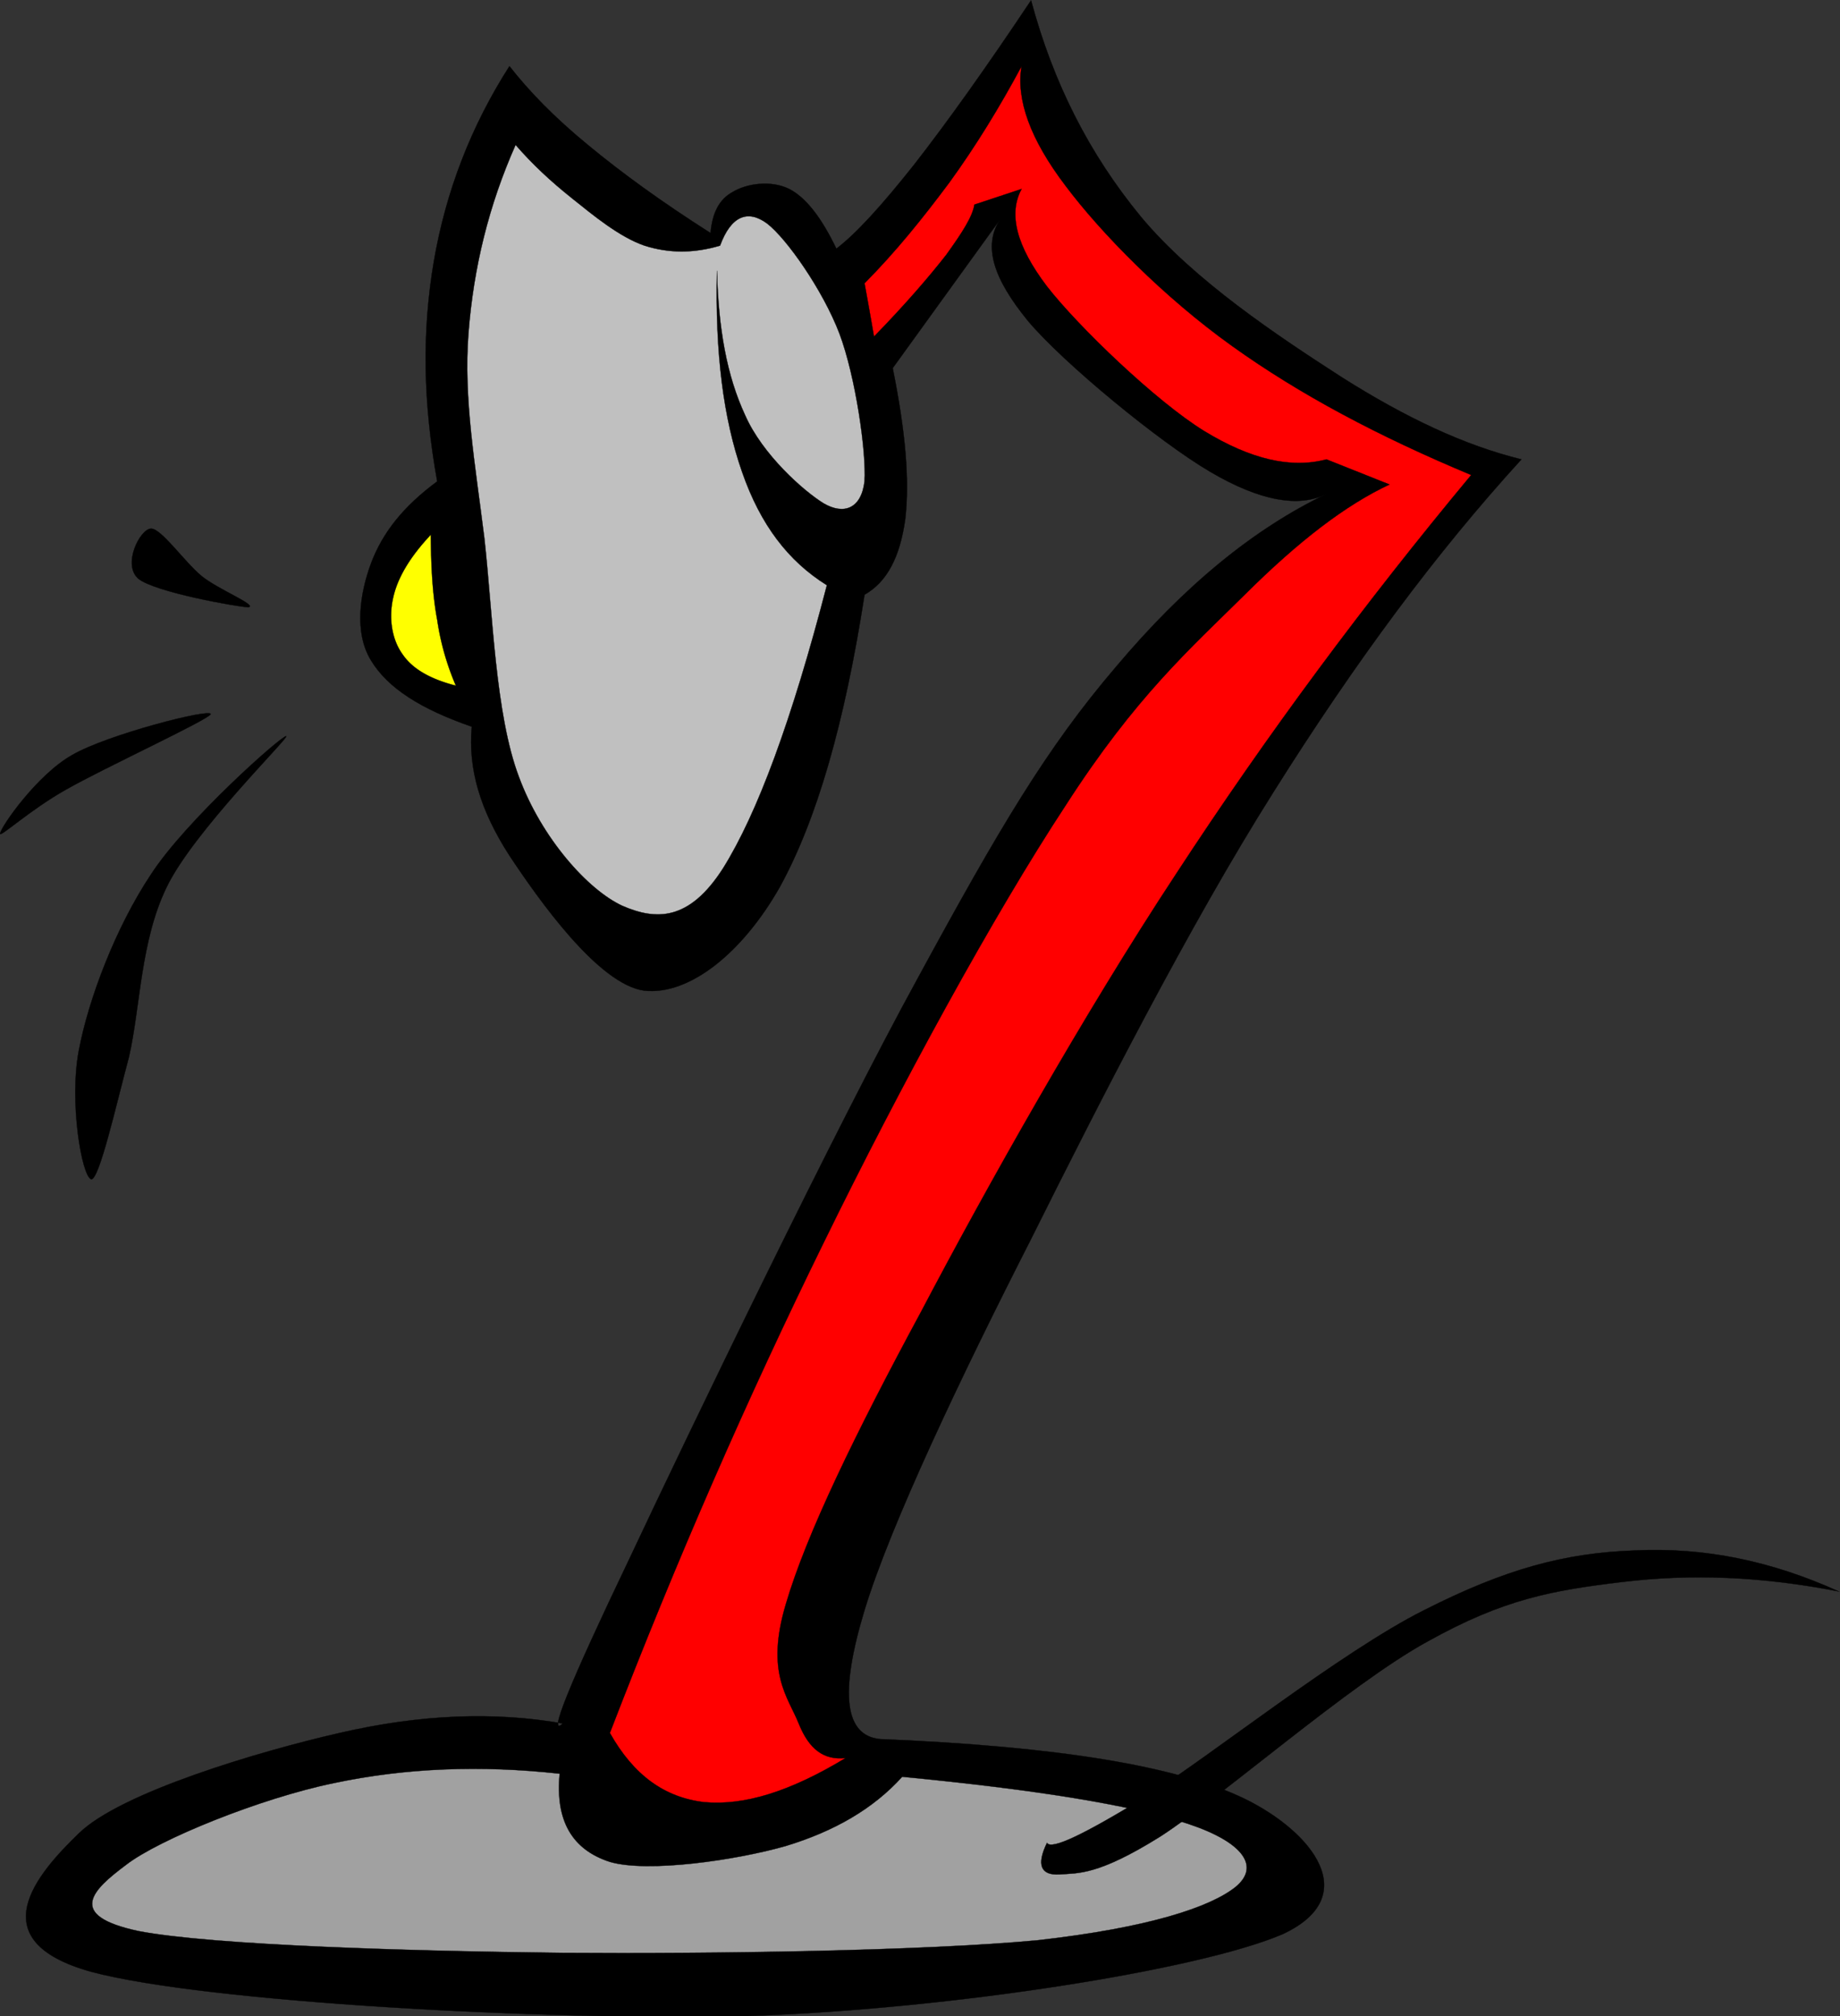
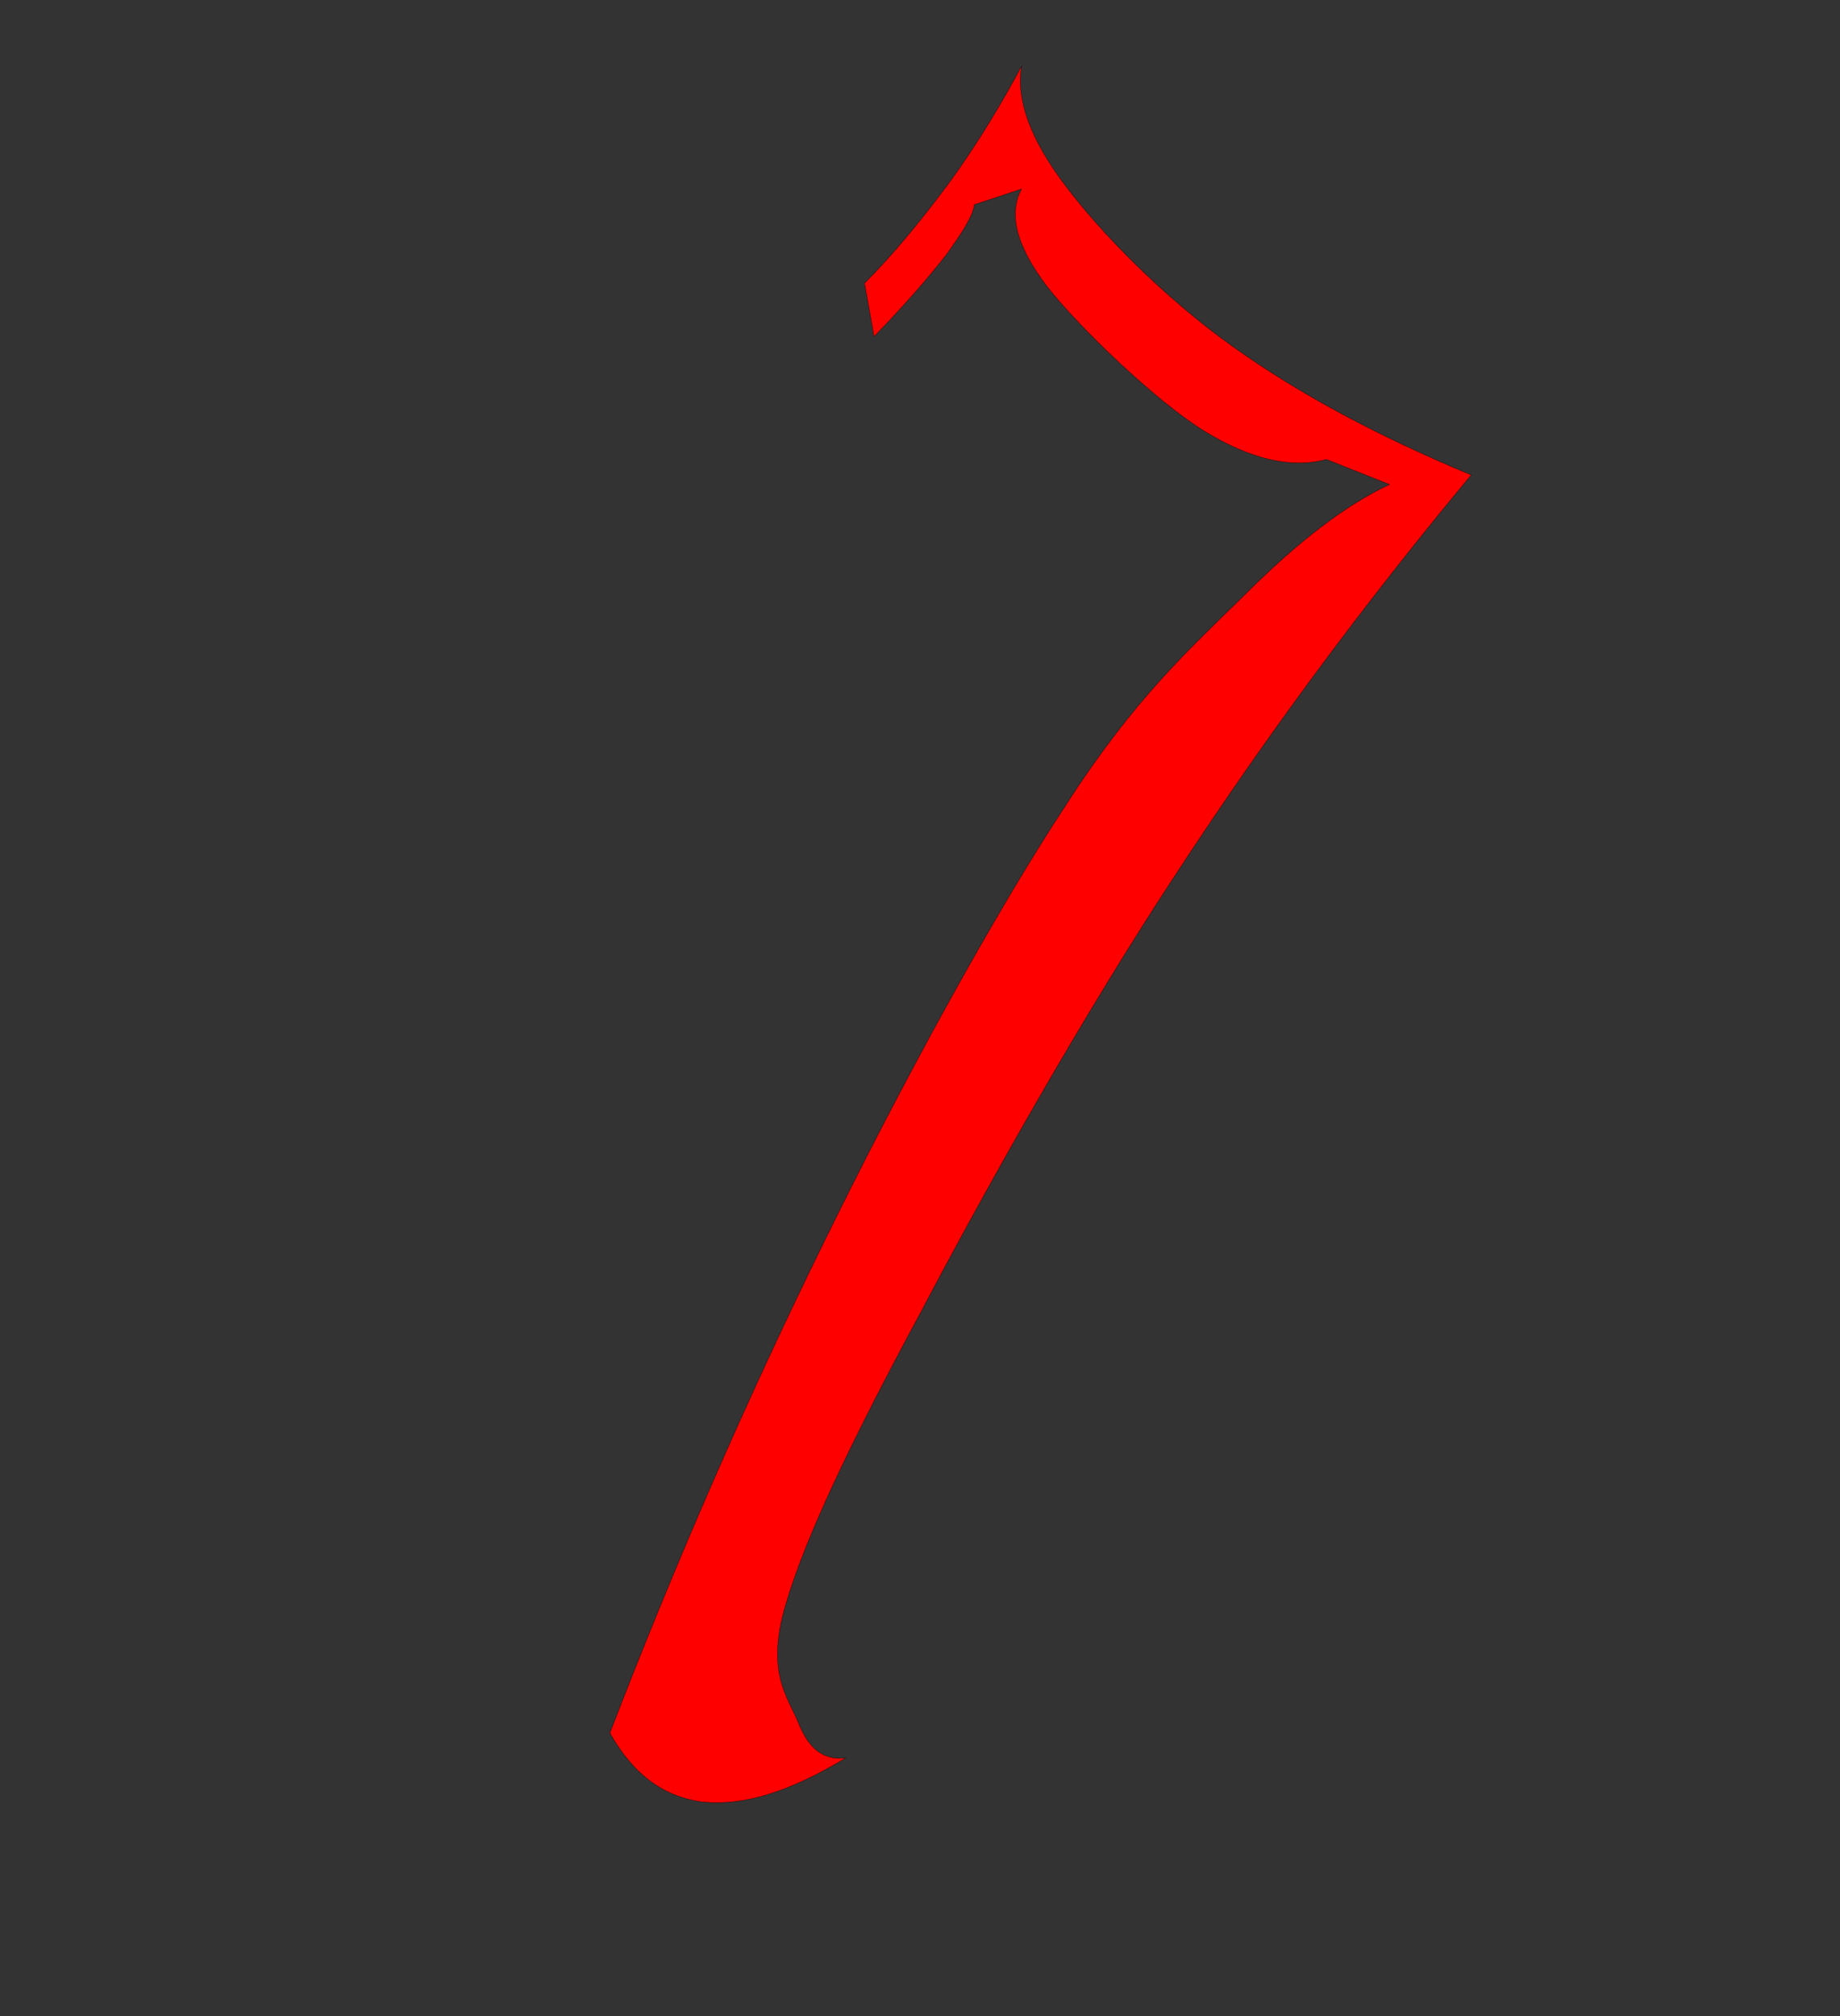
<svg xmlns="http://www.w3.org/2000/svg" height="260.088" overflow="visible" width="237.475">
  <rect width="100%" height="100%" fill="#333333" stroke="none" />
  <switch>
    <g>
      <g clip-rule="evenodd" fill-rule="evenodd" stroke="#000" stroke-miterlimit="10" stroke-width=".036">
-         <path d="M72.627 222.344c-8.856-1.549-18.36-1.189-28.8 1.223-10.548 2.412-28.296 7.705-33.66 12.961-5.364 5.184-12.924 13.824 1.62 17.855 14.652 3.924 59.256 6.373 85.212 5.688 25.739-.898 57.708-5.904 68.544-10.547 10.439-4.861 3.852-13.176-4.896-17.461-8.783-4.248-24.191-6.768-47.051-7.703-4.572-.432-5.292-5.832-2.016-16.633 3.348-11.016 12.456-30.168 21.491-47.879 8.893-17.82 20.557-40.681 31.248-57.601 10.656-16.956 21.061-30.96 32.041-42.984-7.344-1.8-14.904-5.364-23.113-10.548-8.387-5.4-19.115-12.528-25.955-20.7-6.768-8.208-11.377-17.388-14.221-27.972-5.832 8.748-10.836 15.732-15.011 21.096-4.248 5.364-7.524 8.964-10.116 10.944-1.872-3.888-3.852-6.552-6.084-7.704-2.412-1.188-5.544-.684-7.308.396-1.728.936-2.628 2.7-2.844 5.292-6.336-4.032-11.484-7.776-15.84-11.376-4.428-3.636-7.668-7.02-10.116-10.152-5.004 7.812-8.208 16.2-9.756 25.164-1.548 9.072-1.404 18.216.432 28.404-4.392 3.24-7.056 6.624-8.532 10.548-1.44 3.852-2.232 8.964 0 12.564 2.16 3.564 6.444 6.264 12.996 8.532-.504 5.472 1.116 10.836 4.86 16.632 3.78 5.688 11.484 16.632 17.424 17.424 5.796.612 12.636-4.86 17.46-13.356 4.752-8.64 8.352-21.024 10.944-37.728 2.916-1.656 4.572-4.86 5.256-9.756.576-5.004.036-11.268-1.62-19.476l13.789-19.08c-2.09 3.348-.865 7.452 3.672 12.996 4.57 5.436 16.955 15.624 23.543 19.476 6.373 3.744 11.412 4.644 14.977 2.844-9.396 4.5-18.359 11.844-27.18 22.32-8.928 10.44-15.049 20.808-25.561 40.14-10.62 19.333-29.628 58.752-37.296 75.059-7.669 16.022-10.513 23.004-8.533 21.098z" />
-         <path d="M66.543 18.691c-3.456 7.776-5.436 15.84-6.084 24.336-.648 8.388.864 16.812 2.052 26.388 1.08 9.612 1.404 22.752 4.464 30.816 2.916 7.884 8.892 14.58 13.356 16.632 4.32 1.872 8.604 2.016 12.996-4.86 4.392-7.02 8.856-19.008 13.392-36.504-4.968-3.096-8.568-7.776-10.944-14.616-2.412-6.876-3.492-15.336-3.24-25.956.18 7.452 1.26 13.536 3.636 18.648 2.232 5.076 7.56 9.792 10.152 11.376 2.556 1.476 4.824.72 5.256-2.844.252-3.744-1.152-13.536-3.24-19.08-2.16-5.652-6.84-12.276-9.324-14.184-2.52-1.872-4.68-.972-6.084 2.844-3.384 1.008-6.588 1.008-9.756 0-3.24-1.116-6.624-3.924-9.324-6.084-2.844-2.268-5.148-4.428-7.308-6.912z" fill="silver" />
-         <path d="M55.599 68.983c.036 4.14.216 7.668.828 10.98a33.805 33.805 0 0 0 2.412 8.496c-3.24-.828-5.58-2.124-6.876-4.032-1.44-1.98-1.8-4.788-1.224-7.308.576-2.628 2.196-5.292 4.86-8.136z" fill="#FF0" />
        <path d="M111.579 36.547c3.996-4.032 7.452-8.316 10.944-12.996 3.42-4.716 6.48-9.72 9.324-15.012-.721 4.248 1.08 9.396 5.688 15.444 4.535 6.048 12.672 14.364 21.492 20.664 8.748 6.264 18.936 11.664 30.852 16.632-13.717 16.488-26.244 33.336-38.123 51.516-11.953 18.145-24.48 40.465-32.869 56.412-8.496 15.732-14.832 28.764-17.46 37.729-2.664 8.891.288 11.988 1.656 15.408 1.332 3.311 3.204 4.752 6.048 4.463-7.2 4.355-13.104 6.156-18.252 5.688-5.148-.611-9.108-3.492-12.168-8.928 8.64-22.428 17.748-43.199 27.612-63.287 9.9-20.232 21.923-42.264 31.212-56.376 9.035-14.04 16.092-20.232 23.111-27.18 7.02-6.984 13.068-11.592 18.684-14.22l-8.135-3.24c-4.572 1.224-9.793 0-15.805-3.672-6.191-3.816-16.236-13.464-20.268-18.648-3.961-5.22-5.004-9.36-3.275-12.564l-6.084 2.016c-.252 1.548-1.512 3.528-3.637 6.48-2.196 2.808-5.256 6.372-9.324 10.548-.395-2.269-.791-4.573-1.223-6.877z" fill="red" />
-         <path d="M72.231 228.822c-10.188-1.115-19.872-.756-29.196 1.225-9.432 1.943-22.572 7.271-26.784 10.549-4.284 3.203-7.812 6.516 1.62 8.531 9.576 1.836 35.136 2.592 54.756 2.809 19.44.143 46.62-.252 61.271-1.621 14.4-1.619 22.32-4.283 25.561-6.875 3.203-2.629 1.045-5.76-6.084-8.137-7.271-2.412-19.404-4.393-36.936-6.084-3.744 4.141-8.748 7.02-15.012 8.928-6.408 1.836-17.82 3.492-22.716 2.053-4.896-1.585-7.056-5.329-6.48-11.378z" fill="#A1A1A1" />
-         <path d="M135.123 237.75c.576.938 4.717-1.043 12.959-6.084 8.209-5.184 25.021-18.574 35.713-23.939 10.512-5.328 18.145-7.379 27.18-7.703 8.965-.432 17.604 1.332 26.352 5.291-9.898-1.943-19.043-2.303-27.971-1.223-8.965 1.08-15.229 2.158-25.164 7.703-10.045 5.508-26.533 20.053-34.488 25.164-8.027 5.004-10.549 4.68-12.961 4.859-2.448.145-2.987-1.259-1.62-4.068zM36.951 94.975c-.432-.252-12.96 10.872-17.46 17.82-4.536 6.804-8.064 16.056-9.324 22.752-1.26 6.66.396 16.271 1.62 16.596 1.044-.035 3.168-9.467 4.86-15.803 1.476-6.445 1.476-14.941 4.86-21.889 3.384-7.056 15.66-19.152 15.444-19.476zM27.195 92.131c.036-.792-13.32 2.628-17.856 5.256-4.572 2.556-9.252 9.324-9.324 10.152-.108.612 3.888-3.096 8.532-5.688 4.644-2.664 18.36-9 18.648-9.72zM32.055 78.343c1.26-.252-3.96-2.304-6.084-4.068-2.196-1.836-5.148-6.084-6.48-6.084-1.44.072-3.744 4.68-1.62 6.48 2.16 1.728 12.672 3.6 14.184 3.672z" />
      </g>
    </g>
  </switch>
</svg>